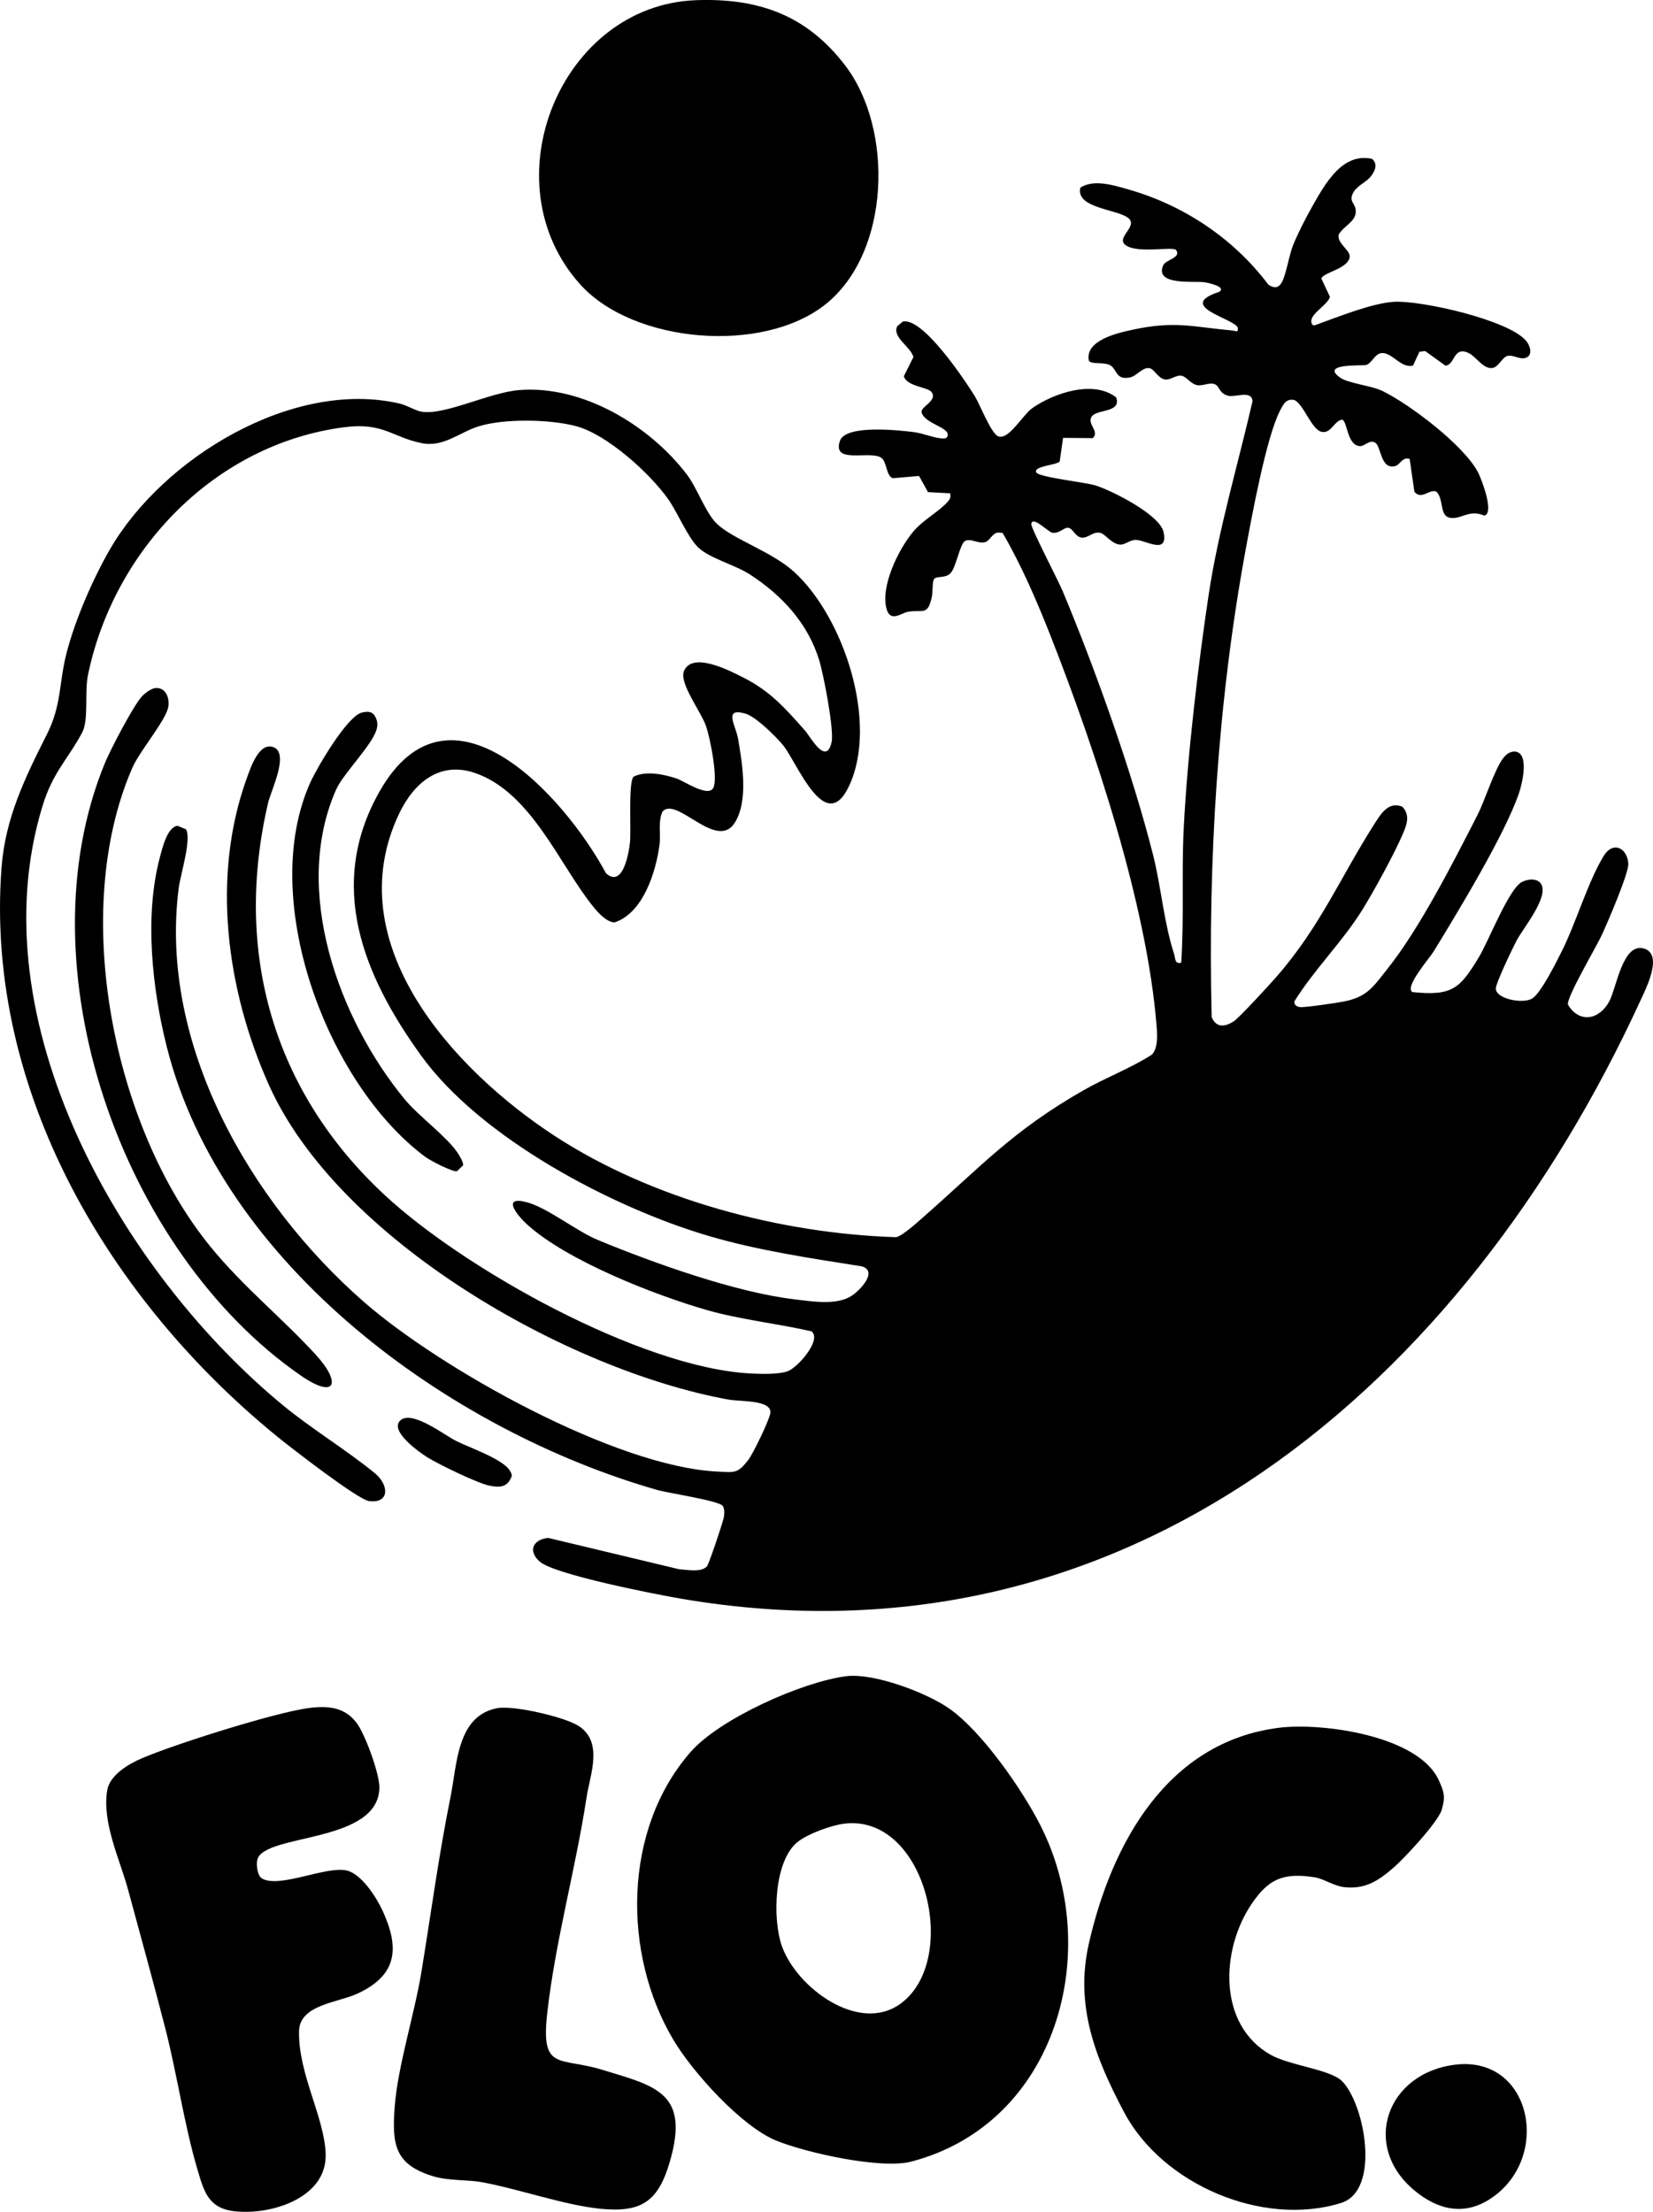
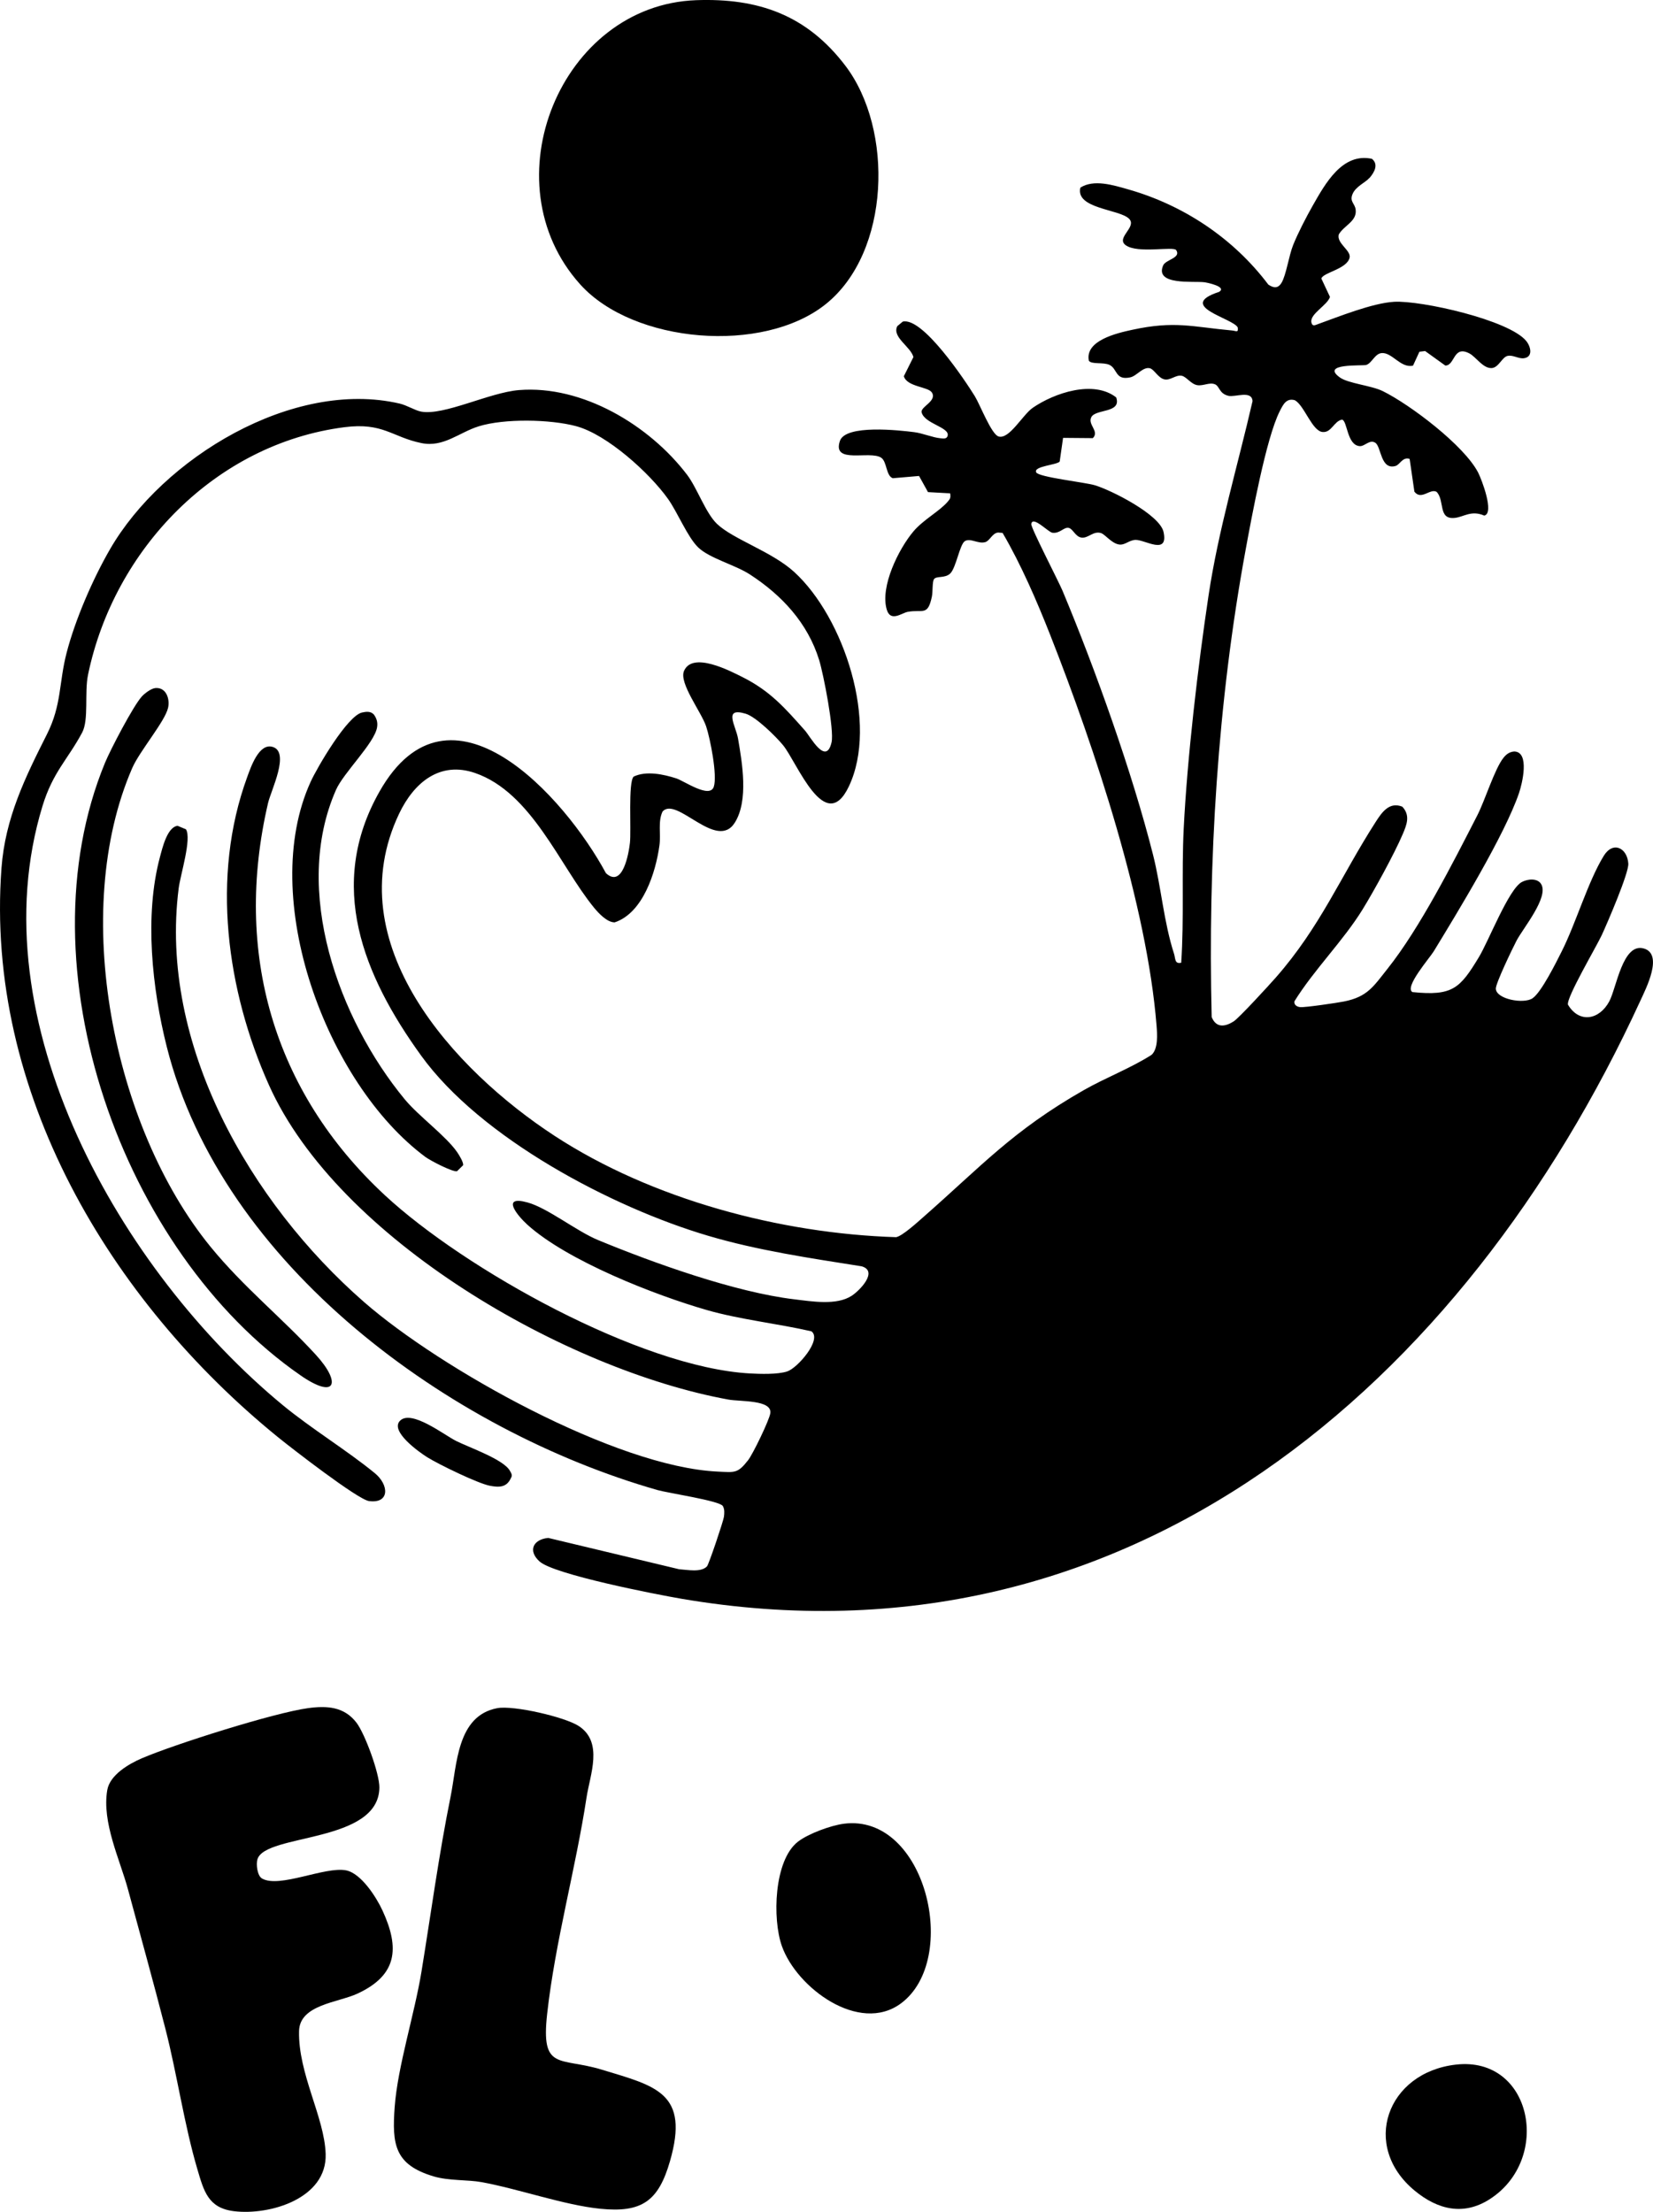
<svg xmlns="http://www.w3.org/2000/svg" id="Layer_2" data-name="Layer 2" viewBox="0 0 911.02 1218.85">
  <g id="Layer_1-2" data-name="Layer 1">
    <g>
      <path d="M754.78,97.99c-2.32,2.69-7.65,4.75-9.38,9.01-1.69,4.17,1.32,5.05,1.75,8.52.81,6.49-6.47,8.7-9.32,13.7-1.27,4.88,6.82,8.76,5.99,12.71-1.35,6.36-14.58,8.18-15.58,11.56l4.74,10.11c-1.31,4.57-11.23,9.4-10.23,14.08.52,2.43,2.06,1.49,3.59.94,11.47-4.13,30.09-11.62,41.98-12.31,14.82-.86,63.5,10.03,72.86,21.63,2.51,3.11,3.84,8.78-1.31,9.47-3.02.41-6.1-2.03-9.14-1.24-2.91.76-4.78,6.32-8.5,6.65-4.77.42-8.77-6.13-12.31-8.01-9.11-4.85-7.96,6.67-13.36,6.64l-11.13-8-3.15.39-3.51,7.64c-6.79,1.61-11.59-7.49-17.37-6.9-3.75.38-5.34,5.61-8.46,6.54-2.04.6-25.55-1.05-14.47,6.9,4.64,3.33,17.27,4.38,23.64,7.52,15.02,7.41,44.89,29.94,52.58,44.95,1.8,3.52,9.11,22.36,3.33,23.64-7.13-3.11-11.21.69-16.16,1.26-9.4,1.08-5.49-9.28-10.02-14.3-3.6-2.23-8.45,4.87-12.32-.15l-2.62-18.05c-3.85-1.31-5.38,3.18-7.72,3.87-8.36,2.46-7.87-10.65-11.2-12.76-3.08-2.06-5.81,2.05-8.61,1.84-7.07-.53-6.73-13.93-9.73-14.62-4.54.92-5.77,7.31-10.74,6.84-5.76-.54-10.03-14.59-15.24-17.5-4.78-1.41-6.57,2.55-8.37,6.09-7.46,14.69-15.44,58.15-18.74,76.08-15.5,84.18-20.87,172.09-18.76,257.72,2.47,6.08,7.27,5.46,12.08,2.43,3-1.89,19.71-20.14,23.24-24.16,24.6-27.99,35.85-55.88,55.08-85.79,3.43-5.33,7.5-11.27,14.67-8.4,4.5,4.82,2.47,9.88.22,15.17-4.54,10.69-15.9,31.37-22.15,41.51-10.63,17.25-26.71,33.13-37.52,50.56-.4,1.99,1.48,3.08,3.2,3.22,2.75.24,20.26-2.35,24.06-3.1,13-2.58,16.23-8.23,24-17.99,17.9-22.48,36.16-58.52,49.52-84.58,4.28-8.34,9.52-25.54,14.38-31.67,1.6-2.02,3.3-3.3,5.95-3.54,8.79.18,4.34,18.02,2.64,22.97-7.97,23.21-33.48,65.02-46.96,87.13-2.33,3.82-16.32,19.75-11.78,22.48,22.2,2.29,26.24-2.04,36.66-19.27,5.4-8.93,16.42-37.52,23.65-41.37,3.21-1.71,8.6-2.3,10.67,1.16,4.32,7.23-10.01,24.31-13.58,31.15-2.1,4.02-11.56,23.58-11.42,26.5.28,5.79,15.32,8.52,20.19,5.29,4.87-3.23,13.12-19.91,16.12-25.87,7.96-15.81,14.49-38.56,23.21-52.71,5.04-8.18,12.92-4.4,13.5,4.32.34,5.18-11.57,32.76-14.6,39.34-2.92,6.33-19.66,34.64-18.66,38.4,6.17,10.39,17.23,8.48,22.76-1.79,3.98-7.39,7.4-32.54,19.06-29.16,10.9,3.16,1.16,22.08-1.89,28.72-97.01,210.96-281.85,371.65-528.43,329.63-13.79-2.35-70.3-13.35-78.29-20.57-6.58-5.94-3.51-12.15,4.77-12.97l72.2,17.27c4.64.28,11.91,1.87,15.29-1.57,1.01-1.03,9.03-24.92,9.35-27.29.27-1.97.44-4.24-.61-6-1.73-2.9-30.29-7.16-35.93-8.77-114.56-32.69-240.12-123.9-270.5-244.21-8.11-32.1-12.44-72.35-3.79-104.6,1.36-5.07,4.02-16.53,9.72-17.25l4.62,1.92c3.27,5.15-3.05,25.06-4,32.45-11.02,86.07,39.5,173.34,102.12,228.03,42.2,36.86,138.86,90.91,195.03,93.47,9.38.43,10.92,1.12,16.69-6.31,2.69-3.46,11.69-22.1,12.22-25.84,1.07-7.49-16.48-6.34-23.07-7.54-89.12-16.2-215.12-88.2-253.28-173.39-23.25-51.9-31.99-114.85-11.98-169.57,1.98-5.41,6.45-18.88,13.97-16.73,9.82,2.8-.77,23.78-2.45,30.96-19.1,82.02,2.72,158.87,64.33,216.08,43.96,40.81,140.87,94.86,201.11,98.24,5.78.32,15.34.64,20.69-1.1,5.67-1.84,19.38-17.61,13.35-22.1-18.39-4.23-39.43-6.51-57.41-11.66-28.83-8.26-77.14-27.19-99.17-47.12-5.29-4.79-14.93-16.35.06-12.25,11.13,3.04,26.95,15.78,38.88,20.72,30.55,12.64,75.71,28.81,108.2,32.67,9.67,1.15,23.28,3.49,31.61-1.94,4.52-2.94,14.77-13.54,5.53-16.24-28.49-4.53-57.05-8.67-84.73-16.86-52.98-15.66-125.25-53.79-158.09-99.27-31.9-44.16-52.18-93.85-22.94-145.48,38.59-68.14,102.14,2.87,124.8,44.96,9.25,8.46,12.56-10.83,13.22-16.66.79-7-1.05-33.45,2.05-36.55,6.89-3.34,16.48-1.28,23.45.96,4.38,1.41,18.51,11.37,20.73,4.61,2.04-6.19-1.96-26.5-4.24-33.3-2.65-7.9-15.02-23.81-12.19-30.46,4.63-10.88,24.99-.3,32.43,3.45,15.19,7.65,23.27,16.99,34.28,29.38,2.92,3.29,11.59,19.66,14.62,6.45,1.55-6.75-4.43-37.54-6.85-45.37-6.32-20.42-20.56-35.71-38.19-47.15-8.19-5.31-22.22-8.84-28.47-14.88-5.87-5.68-11.39-19.37-16.62-26.72-10.17-14.28-33.55-35.51-50.66-40.09-14.2-3.81-39.54-4.3-53.66.08-10.72,3.32-19.38,11.74-31.53,9.26-16.28-3.32-21.12-11.51-42.47-8.77-71.05,9.12-126.96,67.17-141.32,136.36-2.07,9.97.54,24.85-3.27,31.96-8.07,15.05-16.09,21.66-21.84,40.46-36.18,118.31,43.32,256.66,132.49,330.17,15.68,12.93,35.39,24.92,50.63,37.41,7.97,6.53,8.29,16.9-3.14,15.41-6.16-.8-42.89-29.28-50.2-35.22C60.7,716.82-8.3,601.66.81,478.42c2.05-27.68,13.08-50.02,25.07-73.81,8.15-16.18,6.53-28.2,10.8-44.74,4.74-18.38,14.47-40.83,23.99-57.28,29.04-50.16,100.74-93.85,159.57-80.2,4,.93,8.52,3.8,11.82,4.43,12.54,2.37,37.63-10.52,53.89-11.85,35.01-2.86,72.01,19.39,92.76,46.71,5.46,7.19,10.17,20.97,16.39,26.96,8.88,8.54,30.27,15.28,42.57,26.51,27.54,25.13,46.65,83.59,30.14,118.26-13.06,27.42-28.5-13.32-36.24-22.76-3.93-4.78-14.95-15.66-20.58-17.34-12.63-3.78-5.47,6.52-4.23,13.71,2.31,13.46,5.84,34.04-1.73,46.23-9.98,16.08-32.14-14.81-39.88-6.03-2.64,5.53-.84,12.27-1.71,18.62-2.05,15-9.1,37.3-24.68,42.44-4.23,0-8.92-5.09-11.48-8.23-18.85-23.1-34.24-63.3-65.44-74.07-19.44-6.71-33.7,5.27-41.86,22.38-34.06,71.47,30.03,141.24,85.71,177.59,53.66,35.03,124.57,53.83,188.2,55.81,3.45-.66,11.64-8.13,14.88-10.98,32.42-28.46,49.34-47.67,88.47-70.01,12.16-6.94,25.54-11.93,37.42-19.47,3.73-3.41,3.13-11.39,2.75-16.17-5.3-66.47-34.02-152.74-58.54-215.06-7.4-18.81-16.23-39.2-26.31-56.4l-2.43-.2c-3.27.24-4.52,4.52-7.14,5.28-3.92,1.13-8.2-2.45-11.23-.54-2.81,1.76-4.81,14.59-8.01,17.77-2.89,2.87-7.69,1.26-9,3.19-1,1.47-.6,6.94-1.17,9.66-2.29,10.86-4.97,6.82-13.32,8.34-3.22.58-9.44,5.83-11.54-1.25-3.76-12.69,6.58-33.43,14.66-43.03,5.53-6.56,14.21-10.98,18.87-16.35,1.48-1.71,1.78-2.29,1.4-4.68l-12.2-.67-4.93-8.9-14.46,1.24c-3.77-1.25-3.2-9.11-6.37-11.27-6.19-4.22-27.27,3.84-22.78-9.3,3.14-9.21,33.05-5.82,40.96-4.81,4.59.58,10.28,2.99,14.34,3.35,1.52.13,3.64.64,4.09-1.49.97-4.61-12.83-6.52-14.36-12.78-.76-3.1,8.67-6.2,5.64-10.95-2.05-3.21-13.77-3.07-15.44-8.96l5.28-10.57c-1.59-5.82-11.91-10.93-8.91-17l3.01-2.51c11.02-2.69,34.36,32.41,39.72,41.07,2.88,4.65,9.12,21.03,13.1,22.22,5.93,1.76,13.22-11.95,18.92-15.86,11.85-8.13,33.37-15.43,45.9-5.68,3.1,8.81-11.26,6.26-13.69,10.87-2.19,4.16,4.64,7.78.82,11.58l-16.4-.14-1.86,13.03c-1.35,1.91-14.73,2.53-12.94,5.99,1.37,2.65,26.73,5.44,32.23,7.06,9.12,2.69,35.87,16.23,37.94,25.76,2.84,13.04-10.18,4.3-15.35,4.37-3.6.05-5.85,3.02-9.12,2.55-4.2-.6-7.75-5.69-10.12-6.35-4.17-1.16-6.85,2.92-10.47,2.56-3.47-.34-4.75-4.74-7.11-5.34-2.75-.7-4.87,3.25-9.12,2.64-2.29-.33-10.96-9.68-11.6-4.77-.27,2.02,14.95,31.32,17.28,36.88,18.1,43.32,38.33,99.94,49.8,145.25,4.56,18.02,5.88,36.98,11.63,54.78.77,2.38.23,5.7,3.92,4.83,1.65-24.48.16-49.34,1.37-73.8,1.94-39.1,7.85-89.61,13.69-128.53,5.42-36.17,16.09-71.6,24.26-107.17-.44-6.18-9.57-2.02-13.33-2.92-5.15-1.24-4.81-5.33-7.4-6.36-3.04-1.21-6.32.99-9.68.5-3.44-.51-6.02-4.64-8.56-5.17-3.47-.72-6.35,2.87-9.88,1.9-3.23-.89-5.43-5.45-7.68-6.04-3.85-1.01-7.24,4.22-10.87,5-8.44,1.82-6.97-4.82-11.52-6.9-3.37-1.54-9.76-.14-11.3-2.24-2.26-11.13,15.33-15.21,23.79-17.04,23.68-5.13,32.9-1.68,55.22.36,2,.18,3.53,1.45,3.03-1.68-2.59-5.15-34.33-11.73-10.21-19.63,4.37-2.82-6.6-5.1-8.22-5.29-6.04-.73-27.5,1.86-22.65-9.29,1.39-3.2,10.02-4.07,7.18-8.4-1.5-2.28-21.21,2.07-27.81-2.7-5.7-4.12,6.47-10.06,1.79-14.64-5.38-5.27-29.57-5.44-26.82-17.08,7.39-4.78,18.13-1.4,26.11.86,30.76,8.7,58.27,27.03,77.49,52.54,2.95,1.98,5.34,2.26,7.31-1.01,2.52-4.17,4.06-15.01,6.36-20.73,2.63-6.56,7.26-15.52,10.79-21.72,6.96-12.24,16.34-29.33,32.64-25.84,3.81,3.04,1.35,7.46-1.27,10.49Z" />
-       <path d="M466.38,923.69c15.01-1.91,44.46,9.02,57.14,18.08,17.89,12.77,39.78,44.25,49.81,63.97,35.24,69.25,9.24,164.41-71.09,185.43-16.63,4.35-57.82-4.81-74.36-11.53-19.24-7.81-46.16-37.72-56.8-55.63-28.15-47.38-27.85-116,9.63-158.67,16.16-18.39,61.57-38.58,85.66-41.65ZM465.06,1004.99c-7.14.91-19.62,5.49-25.3,9.9-13.26,10.3-14.11,42.57-8.87,57.44,8.15,23.12,42.62,48.59,65.55,31.74,32.94-24.2,13.78-104.86-31.37-99.09Z" />
-       <path d="M704.77,952.12c23.8-3.02,77.11,4.27,88.24,28.99,2.96,6.57,3.66,9.06,1.59,16.15-1.96,6.7-20.42,26.57-26.44,31.8-8.37,7.27-15.55,12.12-27.23,10.89-5.6-.59-11.69-4.73-16.23-5.43-17.41-2.72-25.57.78-35.06,14.91-16.8,25.02-18.6,66.2,10.49,82.8,10.68,6.1,32.9,8.04,39.54,14.64,12.38,12.32,21.56,60.22-.61,67.11-43.2,13.41-98.45-10.23-119.49-49.95-15.8-29.81-27.3-58.57-19.45-93.06,12.51-54.91,43.07-111.04,104.65-118.85Z" />
+       <path d="M466.38,923.69ZM465.06,1004.99c-7.14.91-19.62,5.49-25.3,9.9-13.26,10.3-14.11,42.57-8.87,57.44,8.15,23.12,42.62,48.59,65.55,31.74,32.94-24.2,13.78-104.86-31.37-99.09Z" />
      <path d="M383.68.1c34.09-1.22,60.91,8.05,82.27,36.17,26.64,35.05,24.79,102.64-10.75,131.24-34.54,27.79-106.07,21.83-135.43-10.79C269.08,100.43,309.04,2.78,383.68.1Z" />
      <path d="M169.75,941.29c10.49-1.43,19.9-.81,26.65,7.93,4.77,6.17,12.76,28.17,12.69,35.78-.26,30.87-62.77,25.25-67.2,39.55-.86,2.77-.07,9.09,2.46,10.58,9.52,5.62,34.84-6.78,46.44-4.44,8.27,1.67,16.62,14.78,19.97,22.02,9.7,20.98,8.11,35.74-13.74,45.89-10.7,4.97-31.86,6.05-32.2,20.63-.55,23.46,14,47.43,14.66,67.72.8,24.54-30.7,33.95-50.53,31.55-14.24-1.73-16.61-11.06-20.18-23.16-7.24-24.51-11.14-52.09-17.58-77.24-6.54-25.52-13.74-51.35-20.64-76.88-4.48-16.57-14.49-36.92-11.43-54.8,1.43-8.36,11.91-14.43,19.07-17.5,18.15-7.78,72.81-25.06,91.57-27.63Z" />
      <path d="M274.04,941.3c8.88-1.68,37.34,4.84,45,9.89,13.61,8.98,6.14,26.73,4.22,39.32-5.96,39.22-17.28,79.46-21.7,119.17-3.54,31.76,6.78,23.75,30.01,30.8,30.17,9.15,48.51,12.81,37.68,50.44-6.35,22.06-15.51,28.56-38.5,26.23-19.9-2.02-44.8-10.9-65.27-14.65-7.8-1.43-18.1-.66-26.59-3.21-21.43-6.43-22.89-17.59-21.37-38.19,1.66-22.46,10.93-51.1,14.77-74.62,5.24-32.06,9.56-64.4,16.04-96.39,3.58-17.66,3.42-44.57,25.7-48.79Z" />
      <path d="M85.68,379.16c6-.49,8.05,6.15,6.95,10.91-1.73,7.53-15.68,23.83-19.73,33.12-34.4,79.04-10.7,197.84,43.06,263.77,18.19,22.31,39.65,39.42,58.17,59.68,14.05,15.36,11.12,24.86-8.54,11.24-98.3-68.12-154.11-224.98-107.72-337.53,2.99-7.25,15.59-31.42,20.32-36.57,1.64-1.79,5.19-4.44,7.49-4.62Z" />
      <path d="M802.33,1137.73c42.15-4.85,53.12,52.13,18.66,74.18-14.43,9.23-28.67,5.75-41.36-4.76-29.77-24.63-15.3-65.05,22.71-69.42Z" />
      <path d="M199.53,392.64c2.3-.5,4.7-.82,6.5,1.08,1.6,2.24,2.24,4.35,1.78,7.13-1.45,8.66-18.48,24.99-22.62,34.39-24.41,55.39,1.51,126.42,37.79,170.45,7.78,9.44,22.77,20.22,28.99,29.25,1.05,1.52,3.57,5.6,3.27,7.17l-3.36,3.31c-2.54.51-14.81-5.92-17.42-7.86-54.69-40.59-92.42-142.9-63.23-206.8,3.65-7.98,20.23-36.36,28.31-38.12Z" />
      <path d="M220.55,782.84c6.33-6.13,24.29,7.94,30.79,11.2,7.23,3.62,26.2,10.15,29.69,16.47.8,1.44,1.54,2.44.51,4.08-2.35,5.15-6.52,5.12-11.57,4.15-6.59-1.26-28.18-11.77-34.44-15.67-4.47-2.78-20.95-14.46-14.98-20.24Z" />
    </g>
  </g>
</svg>